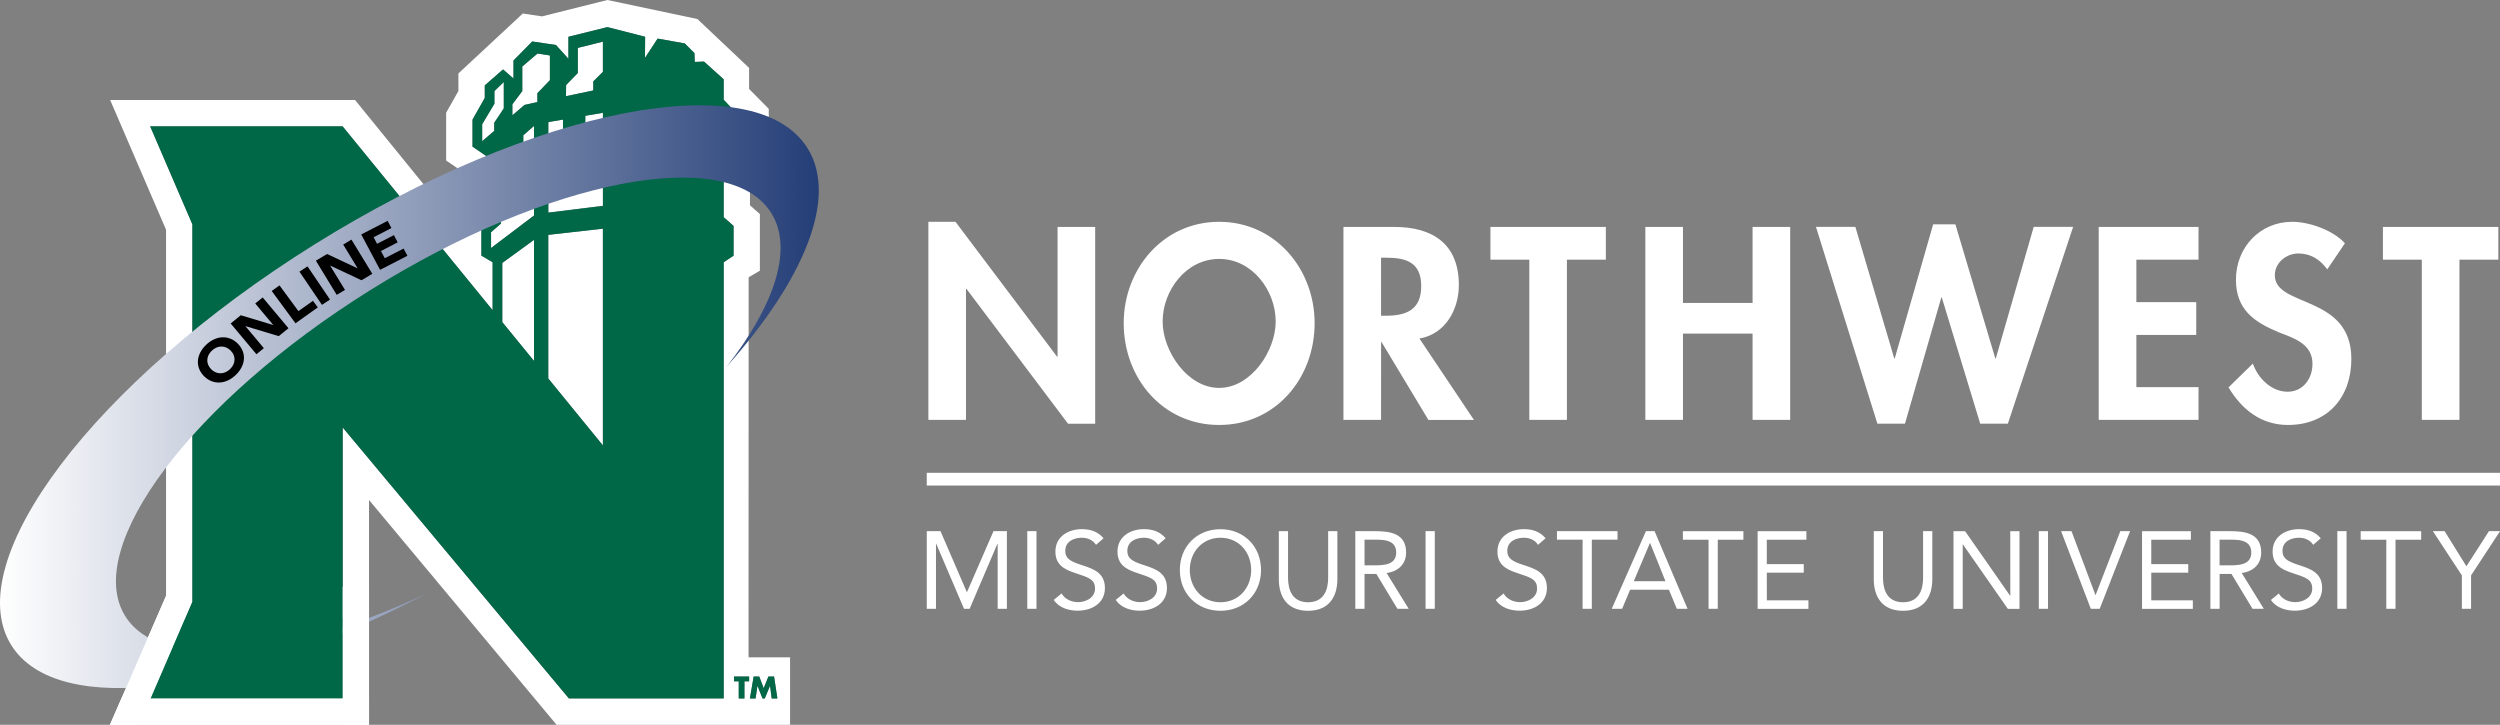
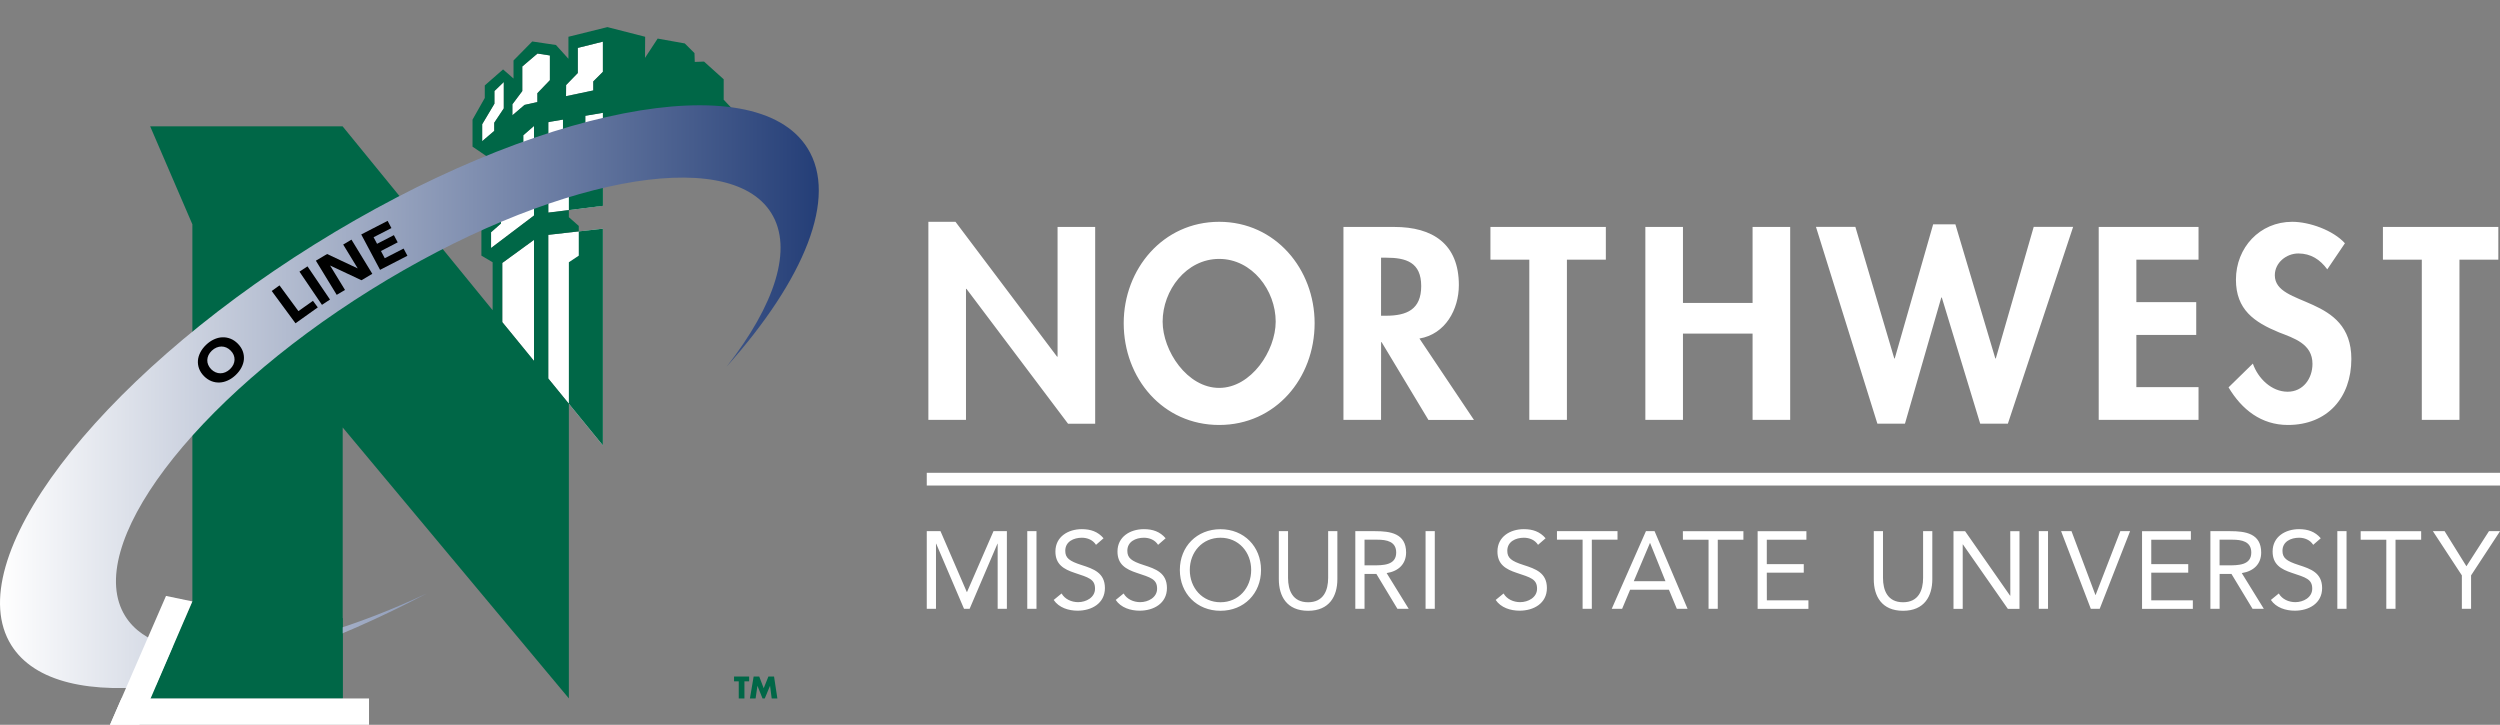
<svg xmlns="http://www.w3.org/2000/svg" id="Layer_6" x="0px" y="0px" viewBox="0 0 509.92 147.83" style="enable-background:new 0 0 509.92 147.83;" xml:space="preserve">
  <rect x="0" y="0" width="509.92" height="147.83" fill="#808080" stroke="none" />
  <style type="text/css"> .st0{fill:#FFFFFF;} .st1{fill:#006747;} .st2{fill:url(#SVGID_1_);} </style>
  <g>
-     <path class="st0" d="M152.68,134.08l0.02-77.52l2.29-1.35V43.66l-2.02-1.78v-6.35l3.83-3.01V22.2l-4.01-4.06v-4.29l-10.54-9.97 L123.89,0l-13.34,3.34l-3.92-0.58L93.5,14.98v3.59L91,22.99v9.75l3.83,2.61v6.52l-2.02,1.78v1.83L72.42,20.4H22.47l11.4,26.46 v74.69l-11.43,26.28h52.83v-45.85l38.25,45.85h47.63v-13.76L152.68,134.08L152.68,134.08z M149.63,52.14l-2.02,1.35v88.96h-31.58 L69.9,87.19v55.27H30.63l8.61-19.79V45.76l-8.61-19.99h39.24l30.6,37.5v-9.78l-2.29-1.35v-6.06l2.02-1.78V32.53l-3.83-2.61V24.4 l2.5-4.42v-2.56l3.73-3.26l2.13,1.86v-3.68l3.82-3.88l4.84,0.72l2.54,2.81V7.5l7.95-1.97l7.7,1.97l-0.03,4.31l2.58-3.94l5.53,0.99 l1.98,1.97l0.06,1.8l1.89-0.07l4.01,3.61v4.17l3.83,4.06v5.51l-3.83,3.01V44.3l2.02,1.78v6.06H149.63z M152.8,138.97h-0.96v3.49 h-1.16v-3.49h-0.96v-0.98h3.08L152.8,138.97L152.8,138.97z M157.4,142.46l-0.33-2.57h-0.01l-1.07,2.57h-0.46l-1.03-2.57h-0.01 l-0.37,2.57h-1.16l0.76-4.47h1.14l0.91,2.39l0.96-2.39h1.16l0.68,4.47H157.4z" />
    <polygon class="st0" points="121.01,16.61 122.97,14.66 122.97,8.5 117.85,9.77 117.85,14.89 115.47,17.34 115.45,19.62 121.01,18.45 " />
    <polygon class="st0" points="111.83,43.36 122.97,41.98 122.97,22.99 119.38,23.61 119.36,34.84 114.83,35.55 114.83,24.39 112.24,24.83 111.83,24.93 " />
    <polygon class="st0" points="106.73,38.02 103.95,40.07 103.95,30.01 102.18,31.55 102.18,45.59 100.16,47.37 100.16,50.59 108.92,43.96 108.92,25.69 106.73,27.59 " />
    <polygon class="st0" points="111.83,47.9 111.83,77.2 122.97,90.85 122.97,46.64 " />
    <polygon class="st0" points="102.45,65.7 108.92,73.62 108.92,48.92 102.45,53.63 " />
    <polygon class="st0" points="112.16,11.31 109.63,10.92 106.53,13.56 106.53,18.58 104.51,21.28 104.51,23.52 106.99,21.4 109.61,20.82 109.61,19.01 112.16,16.36 " />
    <polygon class="st0" points="100.8,25.04 102.75,22.11 102.75,16.72 100.84,18.57 100.84,21.15 98.35,25.34 98.35,28.8 100.8,26.7 " />
  </g>
-   <path class="st1" d="M147.61,32.92l3.83-3.01V24.4l-3.83-4.06v-4.17l-4.01-3.61l-1.89,0.07l-0.06-1.8l-1.98-1.97l-5.53-0.99 l-2.58,3.94l0.03-4.31l-7.7-1.97l-7.95,1.97v4.49l-2.54-2.81l-4.84-0.72l-3.82,3.88v3.68l-2.13-1.86l-3.73,3.26v2.56l-2.5,4.42v5.51 l3.83,2.61V44.3l-2.02,1.78v6.06l2.29,1.35v9.78l-30.6-37.5H30.63l8.61,19.99v76.91l-8.61,19.79H69.9V87.19l46.13,55.26h31.58V53.49 l2.02-1.35v-6.06l-2.02-1.78V32.92z M115.47,17.34l2.38-2.45V9.77l5.12-1.28v6.16l-1.96,1.96v1.84l-5.56,1.17L115.47,17.34z M114.83,24.39v11.17l4.54-0.71l0.02-11.23l3.59-0.61v18.98l-11.14,1.38V24.93l0.41-0.1L114.83,24.39z M98.35,28.8v-3.46l2.5-4.19 v-2.58l1.91-1.84v5.38l-1.95,2.93v1.66L98.35,28.8z M108.92,73.62l-6.47-7.92V53.63l6.47-4.71V73.62z M108.92,43.96l-8.76,6.63 v-3.22l2.02-1.78V31.55l1.78-1.54v10.07l2.78-2.05V27.59l2.18-1.9C108.92,25.69,108.92,43.96,108.92,43.96z M109.61,20.82 l-2.62,0.58l-2.48,2.12v-2.25l2.02-2.7v-5.01l3.1-2.64l2.53,0.39v5.05l-2.55,2.65L109.61,20.82L109.61,20.82z M111.83,77.2V47.9 l11.14-1.26v44.21L111.83,77.2z M149.72,137.99h3.08v0.98h-0.96v3.49h-1.16v-3.49h-0.96L149.72,137.99L149.72,137.99z M157.88,137.99l0.68,4.47h-1.16l-0.33-2.57h-0.01l-1.07,2.57h-0.46l-1.03-2.57h-0.01l-0.37,2.57h-1.16l0.76-4.47h1.14l0.91,2.39 l0.96-2.39H157.88z" />
+   <path class="st1" d="M147.61,32.92l3.83-3.01V24.4l-3.83-4.06v-4.17l-4.01-3.61l-1.89,0.07l-0.06-1.8l-1.98-1.97l-5.53-0.99 l-2.58,3.94l0.03-4.31l-7.7-1.97l-7.95,1.97v4.49l-2.54-2.81l-4.84-0.72l-3.82,3.88v3.68l-2.13-1.86l-3.73,3.26v2.56l-2.5,4.42v5.51 l3.83,2.61V44.3l-2.02,1.78v6.06l2.29,1.35v9.78l-30.6-37.5H30.63l8.61,19.99v76.91l-8.61,19.79H69.9V87.19l46.13,55.26V53.49 l2.02-1.35v-6.06l-2.02-1.78V32.92z M115.47,17.34l2.38-2.45V9.77l5.12-1.28v6.16l-1.96,1.96v1.84l-5.56,1.17L115.47,17.34z M114.83,24.39v11.17l4.54-0.71l0.02-11.23l3.59-0.61v18.98l-11.14,1.38V24.93l0.41-0.1L114.83,24.39z M98.35,28.8v-3.46l2.5-4.19 v-2.58l1.91-1.84v5.38l-1.95,2.93v1.66L98.35,28.8z M108.92,73.62l-6.47-7.92V53.63l6.47-4.71V73.62z M108.92,43.96l-8.76,6.63 v-3.22l2.02-1.78V31.55l1.78-1.54v10.07l2.78-2.05V27.59l2.18-1.9C108.92,25.69,108.92,43.96,108.92,43.96z M109.61,20.82 l-2.62,0.58l-2.48,2.12v-2.25l2.02-2.7v-5.01l3.1-2.64l2.53,0.39v5.05l-2.55,2.65L109.61,20.82L109.61,20.82z M111.83,77.2V47.9 l11.14-1.26v44.21L111.83,77.2z M149.72,137.99h3.08v0.98h-0.96v3.49h-1.16v-3.49h-0.96L149.72,137.99L149.72,137.99z M157.88,137.99l0.68,4.47h-1.16l-0.33-2.57h-0.01l-1.07,2.57h-0.46l-1.03-2.57h-0.01l-0.37,2.57h-1.16l0.76-4.47h1.14l0.91,2.39 l0.96-2.39H157.88z" />
  <path class="st0" d="M509.92,96.43v2.6H189.03v-2.6H509.92z M197.03,58.92h0.1l20.72,27.51h5.53V46.29h-7.67v26.46h-0.1 l-20.72-27.51h-5.53v40.4h7.67V58.92z M229.2,65.91c0-11.01,7.99-20.67,19.47-20.67s19.47,9.66,19.47,20.67 c0,11.27-7.99,20.77-19.47,20.77C237.19,86.68,229.2,77.18,229.2,65.91z M237.14,65.6c0,5.95,5.01,13.52,11.53,13.52 s11.53-7.57,11.53-13.52c0-6.37-4.8-12.79-11.53-12.79C241.94,52.81,237.14,59.23,237.14,65.6z M281.69,85.64h-7.67V46.29h10.39 c7.78,0,13.15,3.44,13.15,11.85c0,5.01-2.77,10.02-8.04,10.91l11.12,16.6h-9.29l-9.55-15.87h-0.1L281.69,85.64L281.69,85.64z M281.69,64.4h0.99c4.23,0,7.2-1.25,7.2-6.05c0-4.85-3.08-5.79-7.15-5.79h-1.04V64.4z M311.93,85.64h7.67V52.97h7.94v-6.68H304v6.68 h7.93V85.64z M343.27,68.05h14.2v17.59h7.67V46.29h-7.67v15.5h-14.2v-15.5h-7.67v39.35h7.67V68.05z M388.55,86.42l7.41-25.73h0.11 l7.83,25.73h5.64l13.31-40.14h-8.04l-7.73,26.83h-0.1l-8.14-27.35h-4.54l-7.83,27.35h-0.1l-7.93-26.83h-8.04l12.53,40.14H388.55z M448.43,78.96h-12.68V68.31h12.21v-6.68h-12.21v-8.66h12.68v-6.68h-20.36v39.35h20.36V78.96z M466.61,79.9 c-3.29,0-6.05-2.71-7.1-5.74l-4.96,4.85c2.71,4.54,6.68,7.67,12.11,7.67c8.04,0,12.94-5.58,12.94-13.47 c0-13.2-15.61-10.44-15.61-17.07c0-2.56,2.35-4.44,4.8-4.44c2.56,0,4.44,1.25,5.9,3.24l3.6-5.32c-2.4-2.66-7.25-4.38-10.75-4.38 c-6.63,0-11.48,5.27-11.48,11.8c0,6.11,3.71,8.66,8.77,10.75c3.08,1.2,6.84,2.35,6.84,6.42C471.67,77.24,469.74,79.9,466.61,79.9z M493.98,85.64h7.67V52.97h7.93v-6.68h-23.54v6.68h7.93v32.67H493.98z M197.24,120.76h-0.04l-5.37-12.42h-2.8v15.84h1.88v-13.29 h0.04l5.68,13.29h1.14l5.68-13.29h0.04v13.29h1.88v-15.84h-2.73L197.24,120.76z M209.53,124.18h1.88v-15.84h-1.88V124.18z M220.61,115.25c-2.53-0.81-3.33-1.45-3.33-2.91c0-1.88,1.72-2.66,3.38-2.66c1.14,0,2.26,0.45,2.89,1.45l1.54-1.34 c-1.16-1.37-2.66-1.86-4.43-1.86c-2.77,0-5.39,1.52-5.39,4.56c0,2.64,1.7,3.62,3.94,4.36c2.82,0.94,4.14,1.27,4.14,3.22 c0,1.81-1.83,2.75-3.44,2.75c-1.36,0-2.71-0.6-3.38-1.77l-1.61,1.32c1.07,1.59,3.04,2.19,4.88,2.19c2.86,0,5.57-1.48,5.57-4.63 C225.35,116.84,223.07,116.04,220.61,115.25z M233.27,115.25c-2.53-0.81-3.33-1.45-3.33-2.91c0-1.88,1.72-2.66,3.38-2.66 c1.14,0,2.26,0.45,2.89,1.45l1.54-1.34c-1.16-1.37-2.66-1.86-4.43-1.86c-2.77,0-5.39,1.52-5.39,4.56c0,2.64,1.7,3.62,3.94,4.36 c2.82,0.94,4.14,1.27,4.14,3.22c0,1.81-1.83,2.75-3.45,2.75c-1.36,0-2.71-0.6-3.38-1.77l-1.61,1.32c1.07,1.59,3.04,2.19,4.88,2.19 c2.86,0,5.57-1.48,5.57-4.63C238.01,116.84,235.73,116.04,233.27,115.25z M257.21,116.26c0,4.79-3.47,8.32-8.28,8.32 s-8.28-3.53-8.28-8.32s3.47-8.32,8.28-8.32C253.74,107.94,257.21,111.47,257.21,116.26z M255.2,116.26c0-3.65-2.55-6.58-6.26-6.58 c-3.71,0-6.26,2.93-6.26,6.58s2.55,6.58,6.26,6.58C252.65,122.84,255.2,119.91,255.2,116.26z M270.9,117.87 c0,2.55-0.94,4.97-4.09,4.97s-4.09-2.42-4.09-4.97v-9.53h-1.88v9.8c0,3.45,1.61,6.44,5.97,6.44c4.36,0,5.97-3,5.97-6.44v-9.8h-1.88 V117.87z M282.83,116.89l4.5,7.29h-2.3l-4.29-7.11h-2.42v7.11h-1.88v-15.84h4.05c3.07,0,6.31,0.45,6.31,4.36 C286.79,115.01,285.29,116.51,282.83,116.89z M284.78,112.7c0-2.28-1.99-2.62-3.82-2.62h-2.64v5.23H280 C282.07,115.32,284.78,115.32,284.78,112.7z M290.77,124.18h1.88v-15.84h-1.88V124.18z M310.77,115.25 c-2.53-0.81-3.33-1.45-3.33-2.91c0-1.88,1.72-2.66,3.38-2.66c1.14,0,2.26,0.45,2.89,1.45l1.54-1.34c-1.16-1.37-2.66-1.86-4.43-1.86 c-2.77,0-5.39,1.52-5.39,4.56c0,2.64,1.7,3.62,3.94,4.36c2.82,0.94,4.14,1.27,4.14,3.22c0,1.81-1.83,2.75-3.45,2.75 c-1.36,0-2.71-0.6-3.38-1.77l-1.61,1.32c1.07,1.59,3.04,2.19,4.88,2.19c2.86,0,5.57-1.48,5.57-4.63 C315.51,116.84,313.23,116.04,310.77,115.25z M329.92,108.34h-12.35v1.74h5.23v14.09h1.88v-14.09h5.24V108.34z M337.48,108.34 l6.73,15.84h-2.19l-1.61-3.89h-7.92l-1.63,3.89h-2.12l6.98-15.84H337.48z M339.7,118.54l-3.13-7.78h-0.04l-3.29,7.78H339.7z M343.26,110.09h5.23v14.09h1.88v-14.09h5.23v-1.74h-12.35L343.26,110.09L343.26,110.09z M360.37,116.8h7.54v-1.74h-7.54v-4.97h8.08 v-1.74h-9.95v15.84h10.36v-1.74h-8.48L360.37,116.8L360.37,116.8z M392.25,117.87c0,2.55-0.94,4.97-4.09,4.97s-4.09-2.42-4.09-4.97 v-9.53h-1.88v9.8c0,3.45,1.61,6.44,5.97,6.44c4.36,0,5.97-3,5.97-6.44v-9.8h-1.88V117.87z M410.04,121.5h-0.05l-9.17-13.15h-2.37 v15.84h1.88v-13.15h0.04l9.17,13.15h2.37v-15.84h-1.88L410.04,121.5L410.04,121.5z M415.85,124.18h1.88v-15.84h-1.88V124.18z M427.44,121.36h-0.04l-4.88-13.02h-2.12l6.06,15.84h1.81l6.2-15.84h-1.99L427.44,121.36z M438.79,116.8h7.54v-1.74h-7.54v-4.97 h8.08v-1.74h-9.96v15.84h10.36v-1.74h-8.48L438.79,116.8L438.79,116.8z M457.25,116.89l4.5,7.29h-2.3l-4.3-7.11h-2.42v7.11h-1.88 v-15.84h4.05c3.06,0,6.31,0.45,6.31,4.36C461.21,115.01,459.71,116.51,457.25,116.89z M459.19,112.7c0-2.28-1.99-2.62-3.83-2.62 h-2.64v5.23h1.68C456.49,115.32,459.19,115.32,459.19,112.7z M468.88,115.25c-2.53-0.81-3.33-1.45-3.33-2.91 c0-1.88,1.72-2.66,3.38-2.66c1.14,0,2.26,0.45,2.89,1.45l1.54-1.34c-1.16-1.37-2.66-1.86-4.43-1.86c-2.77,0-5.39,1.52-5.39,4.56 c0,2.64,1.7,3.62,3.94,4.36c2.82,0.94,4.14,1.27,4.14,3.22c0,1.81-1.83,2.75-3.44,2.75c-1.36,0-2.71-0.6-3.38-1.77l-1.61,1.32 c1.07,1.59,3.04,2.19,4.88,2.19c2.86,0,5.57-1.48,5.57-4.63C473.62,116.84,471.34,116.04,468.88,115.25z M476.74,124.18h1.88v-15.84 h-1.88V124.18z M481.5,110.09h5.23v14.09h1.88v-14.09h5.23v-1.74H481.5V110.09z M503.07,115.5l-4.45-7.16h-2.39l5.91,9.02v6.82h1.88 v-6.82l5.91-9.02h-2.26L503.07,115.5z" />
  <g>
    <linearGradient id="SVGID_1_" gradientUnits="userSpaceOnUse" x1="2.192710e-03" y1="69.09" x2="167.007" y2="69.09" gradientTransform="matrix(1 0 0 -1 0 150)">
      <stop offset="0" style="stop-color:#FFFFFF" />
      <stop offset="1" style="stop-color:#243E77" />
    </linearGradient>
    <path class="st2" d="M25.55,125.68c-8.76-14.04,13.63-43.83,50.02-66.53c36.38-22.71,72.98-29.73,81.74-15.7 c4.54,7.27,0.72,18.76-9.07,31.3c15.82-17.75,22.74-34.48,16.47-44.52c-10.7-17.14-55.73-8.35-100.58,19.64 C19.29,77.86-8.4,114.45,2.3,131.59c9.44,15.13,45.62,10.05,84.82-10.58C58.24,134.58,32.68,137.1,25.55,125.68z" />
  </g>
  <polygon class="st1" points="30.63,142.46 69.9,142.46 69.9,126.08 37.61,126.4 " />
  <g>
    <path d="M41.61,76.72c-0.46-0.47-0.79-0.97-1-1.52c-0.2-0.54-0.28-1.1-0.24-1.66c0.04-0.56,0.21-1.11,0.49-1.66 c0.28-0.55,0.67-1.06,1.17-1.54s1.03-0.85,1.6-1.11c0.56-0.26,1.13-0.41,1.7-0.43c0.57-0.03,1.13,0.07,1.67,0.28 c0.55,0.21,1.05,0.56,1.51,1.02c0.46,0.47,0.79,0.97,1,1.52c0.2,0.54,0.28,1.1,0.24,1.66c-0.04,0.56-0.21,1.11-0.49,1.66 c-0.28,0.55-0.67,1.06-1.17,1.54s-1.03,0.85-1.6,1.11c-0.56,0.26-1.13,0.41-1.7,0.43c-0.57,0.03-1.13-0.07-1.67-0.28 C42.57,77.52,42.07,77.18,41.61,76.72z M43.07,75.31c0.27,0.27,0.57,0.48,0.89,0.62s0.65,0.21,0.99,0.21s0.68-0.07,1.01-0.21 c0.34-0.14,0.66-0.36,0.96-0.64c0.3-0.29,0.53-0.6,0.68-0.92c0.15-0.33,0.23-0.66,0.24-0.99c0.01-0.33-0.05-0.66-0.18-0.98 s-0.33-0.61-0.61-0.89c-0.26-0.27-0.56-0.47-0.88-0.62c-0.32-0.14-0.65-0.21-0.99-0.21s-0.68,0.07-1.02,0.21s-0.66,0.36-0.96,0.64 c-0.3,0.29-0.53,0.6-0.68,0.92c-0.15,0.33-0.23,0.66-0.24,0.99c-0.01,0.34,0.05,0.66,0.19,0.98 C42.61,74.75,42.81,75.04,43.07,75.31z" />
-     <path d="M47.05,65.98l2.06-1.68l6.58,1.98l0.02-0.02l-3.65-4.36l1.52-1.23l5.26,6.28l-1.99,1.61l-6.75-2.03l-0.02,0.02l3.74,4.47 l-1.52,1.23L47.05,65.98z" />
    <path d="M55.42,59.35l1.59-1.14l3.86,5.25l2.96-2.1l0.99,1.34l-4.55,3.24L55.42,59.35z" />
    <path d="M61.08,55.41l1.64-1.08l4.59,6.77l-1.64,1.08L61.08,55.41z" />
    <path d="M64.43,53.17l2.29-1.36l6.21,2.92l0.02-0.01L70,49.88l1.69-1l4.25,6.97l-2.21,1.31l-6.37-2.99l-0.02,0.01l3.03,4.96 l-1.69,1L64.43,53.17z" />
    <path d="M73.68,47.82l5.38-2.77l0.78,1.47l-3.64,1.87l0.71,1.34l3.43-1.77l0.78,1.47L77.7,51.2l0.78,1.47l3.84-1.97l0.78,1.47 l-5.58,2.87L73.68,47.82z" />
  </g>
-   <rect x="69.9" y="119.67" class="st0" width="5.37" height="28.17" />
  <path class="st0" d="M31.89,126.08" />
  <polygon class="st0" points="39.23,122.67 33.86,121.55 22.44,147.83 28.41,147.83 " />
  <polygon class="st0" points="24.78,142.46 75.27,142.46 75.27,147.83 22.44,147.83 " />
</svg>